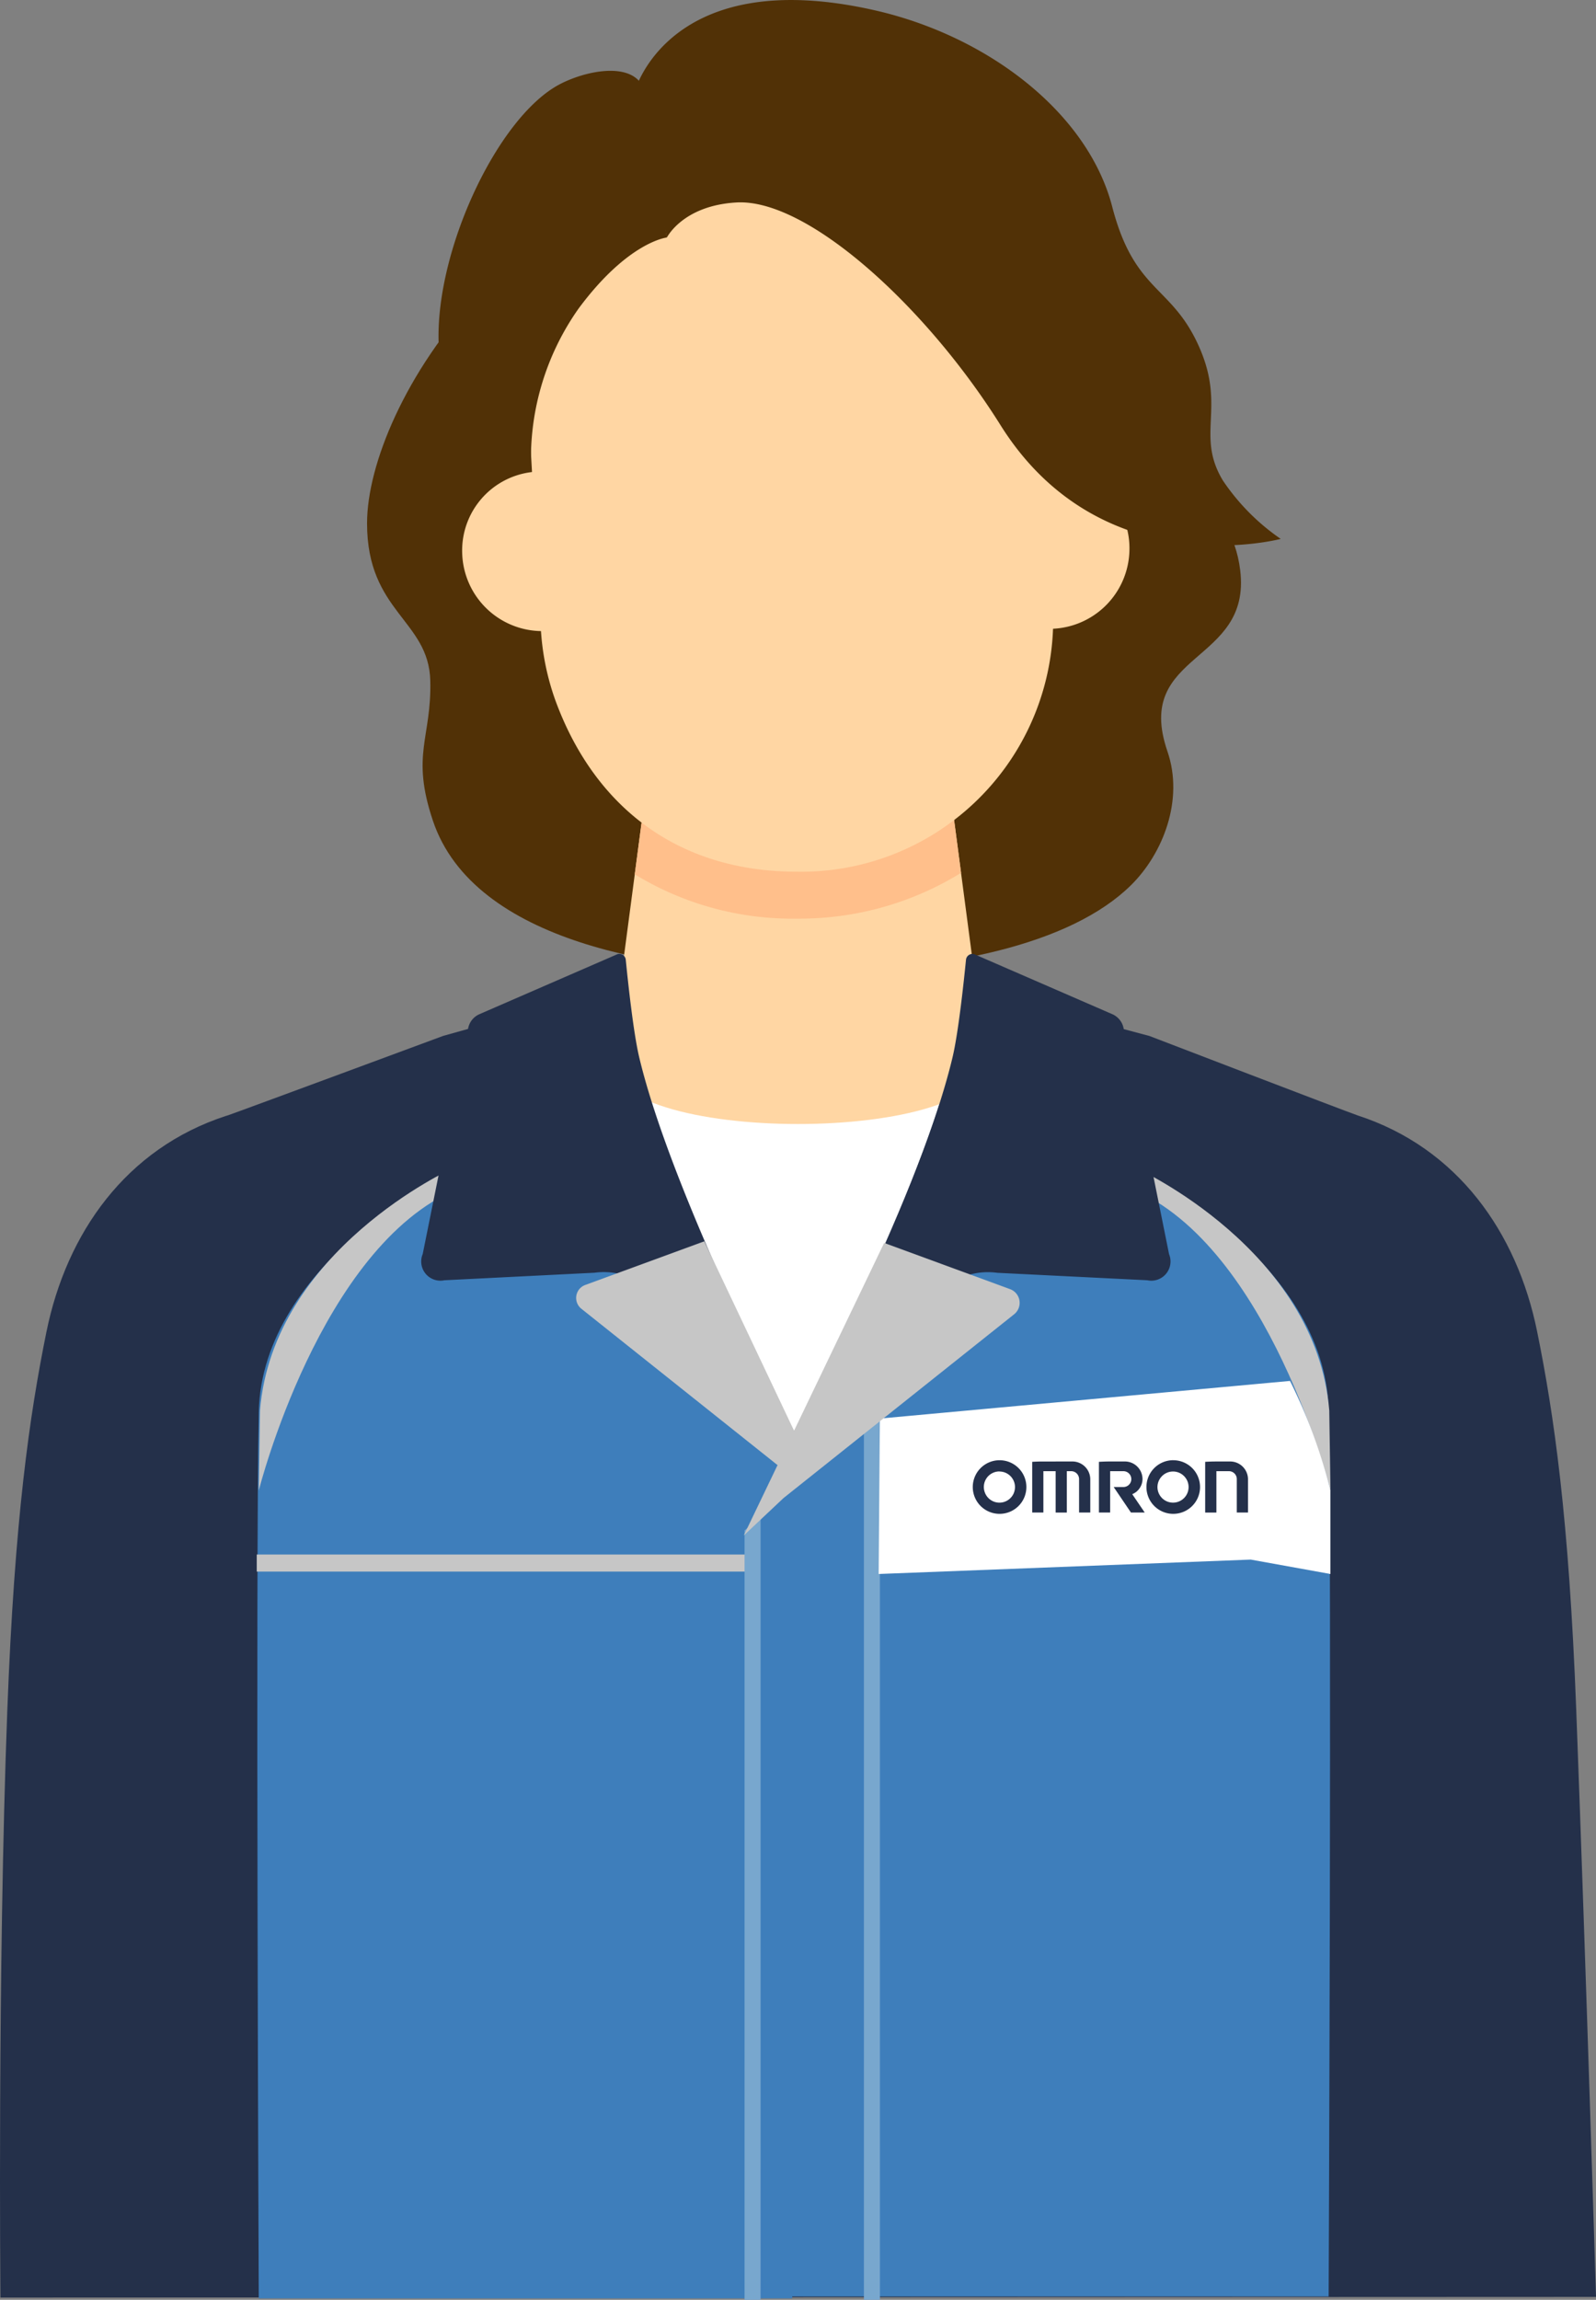
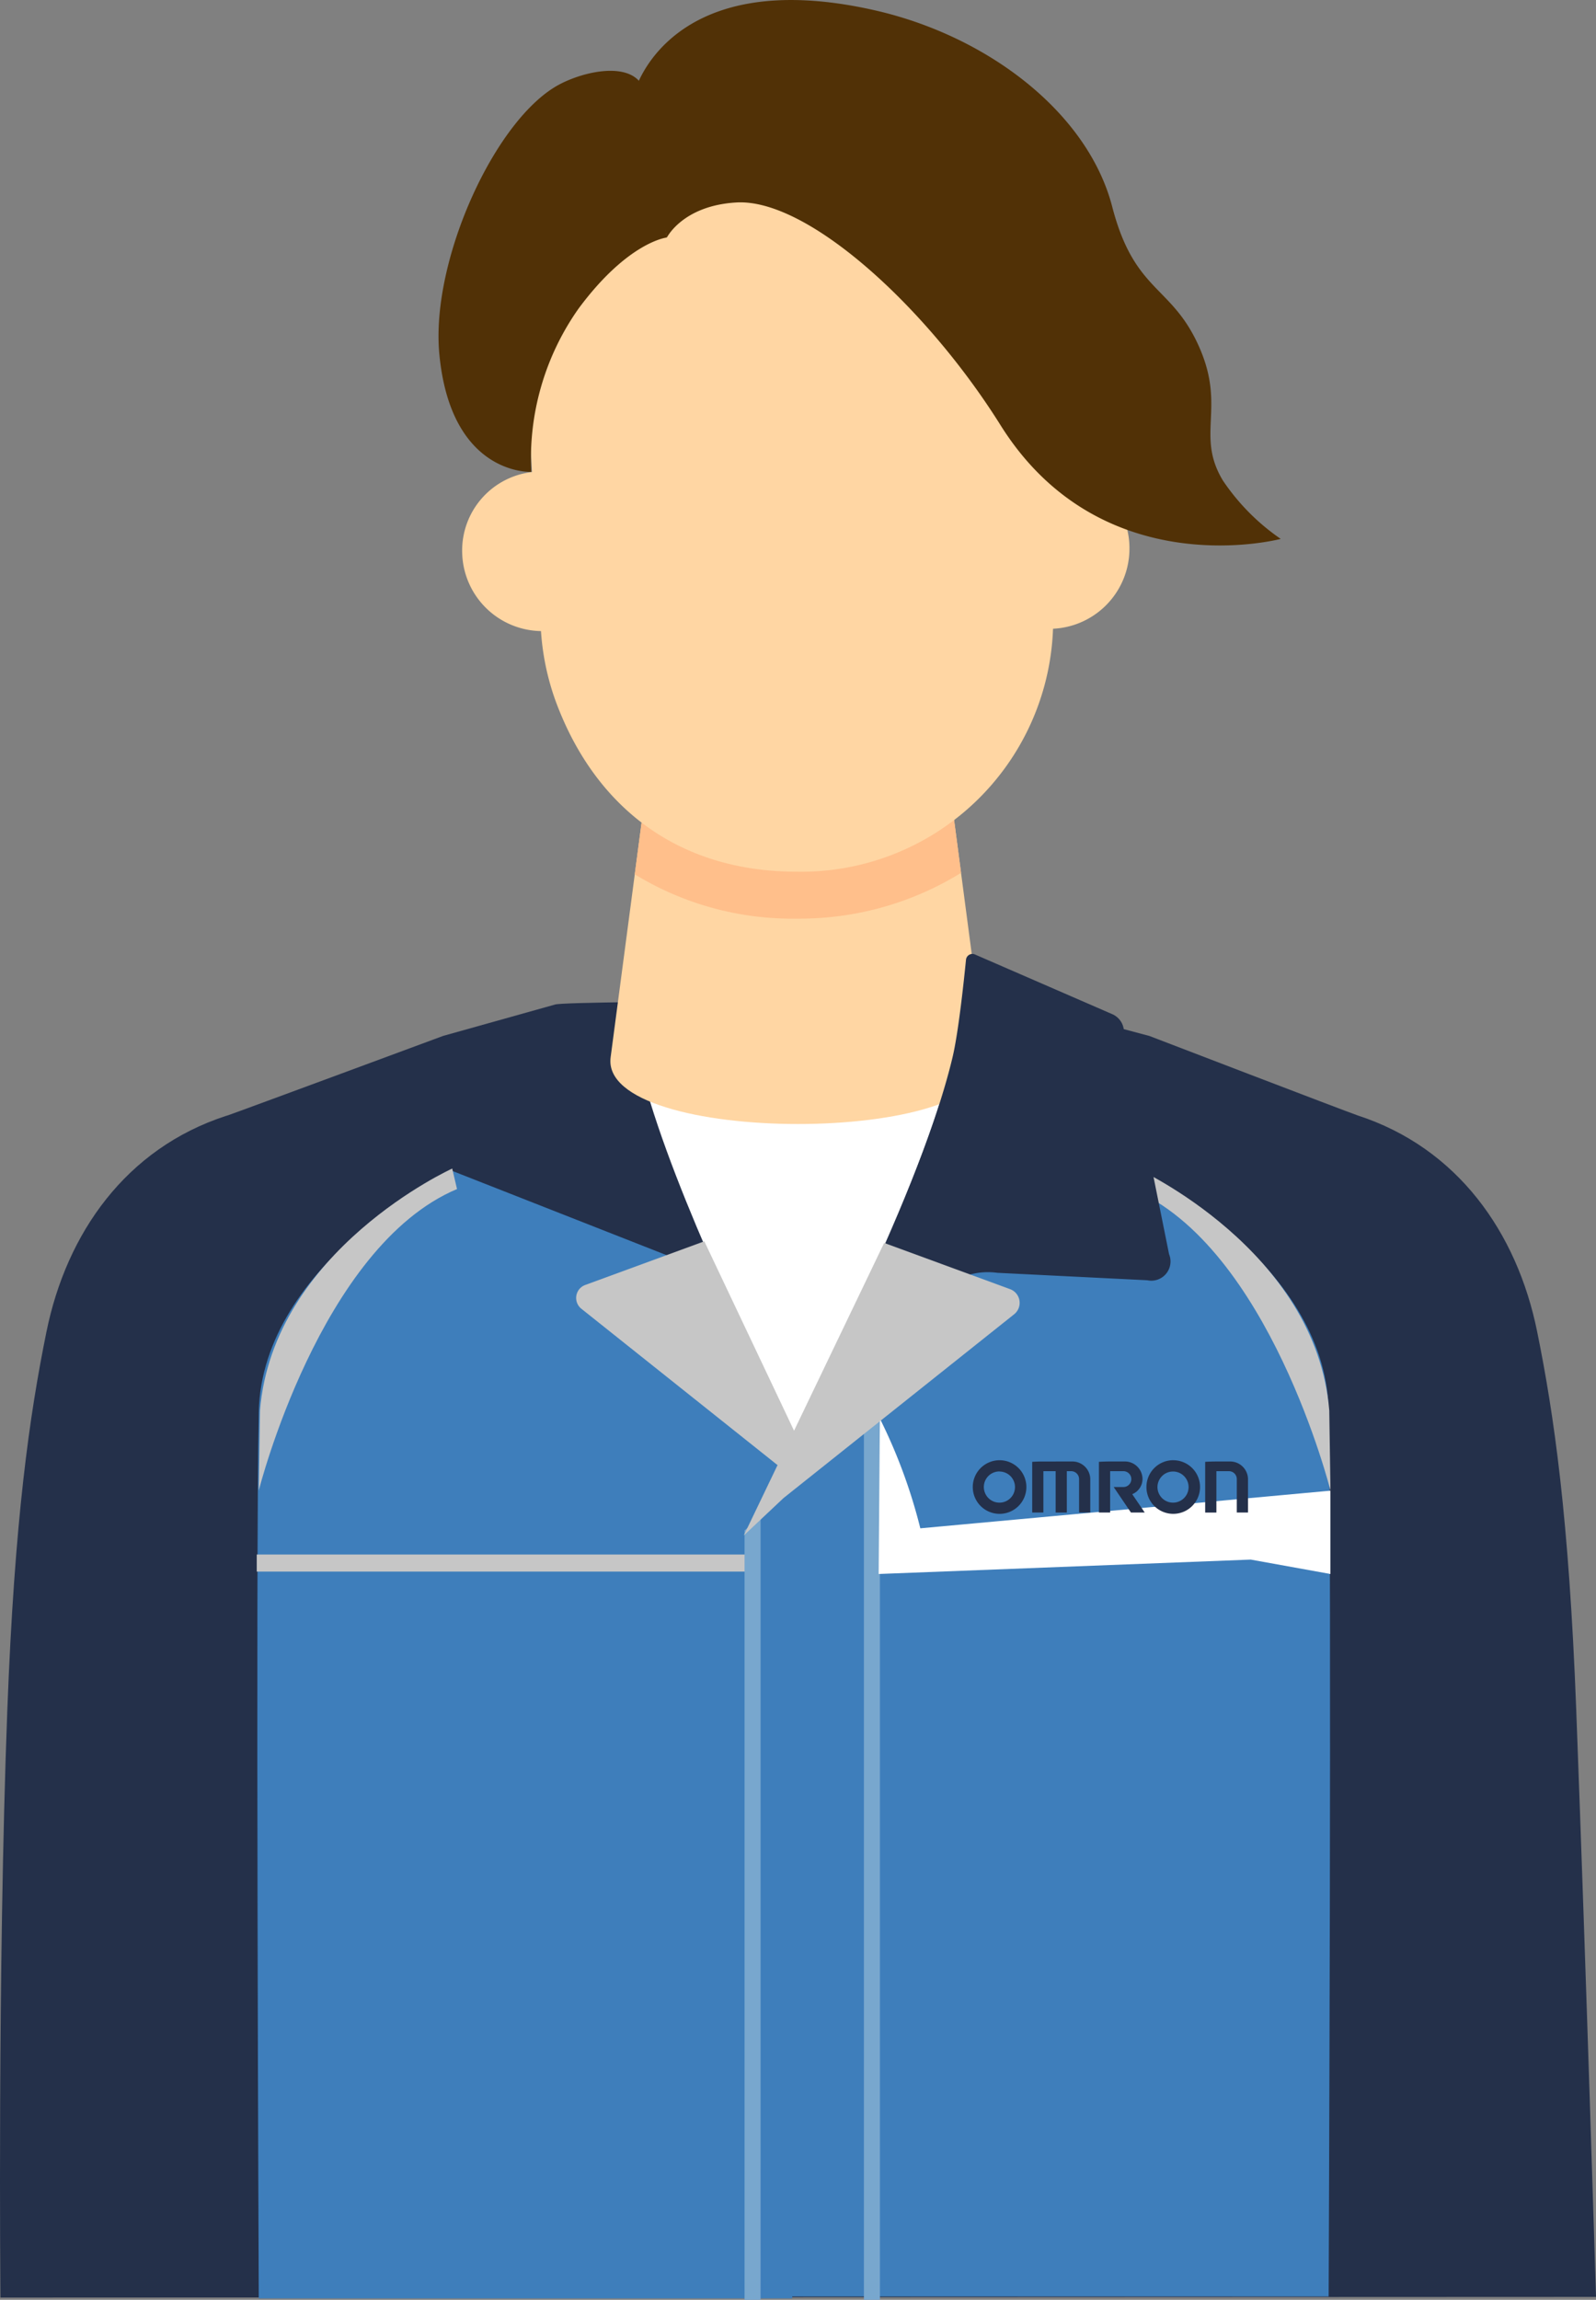
<svg xmlns="http://www.w3.org/2000/svg" width="110.87" height="159.73" viewBox="0 0 110.87 159.73">
  <rect x="0" y="0" width="110.87" height="159.73" fill="#808080" stroke="none" />
  <defs>
    <clipPath id="a">
      <rect width="110.87" height="159.731" fill="none" />
    </clipPath>
  </defs>
  <g clip-path="url(#a)">
    <path d="M110.87,148.683s-.685-22.6-1.373-40.772c-.506-13.362-1.55-20.536-2.719-26.292-1.4-6.879-5.531-12.74-12.463-14.995-.9-.309-14.473-5.521-14.473-5.521l-8.214-2.182c-.911-.3-32.155-.3-33.066,0L30.786,61.1s-14.065,5.212-14.963,5.521v0c-.046.014-.088.024-.134.039C8.757,68.923,4.622,74.784,3.225,81.662,2.057,87.419,1.013,94.592.507,107.954c-.688,18.177-.476,40.773-.476,40.773Z" transform="translate(0 10.846)" fill="#24304a" />
    <path d="M28.541,68.61s-13.131,6.343-13.354,16.8,0,61.54,0,61.54H52.245V87.068L44.678,74.953Z" transform="translate(2.788 12.678)" fill="#3e7ebb" />
    <path d="M70.772,68.5s13.131,6.343,13.354,16.8,0,61.54,0,61.54H45.443L44.219,95.158l2.849-8.2,7.567-12.114Z" transform="translate(8.171 12.659)" fill="#3e7ebb" />
    <path d="M59.759,59.958c-1.361,1.03-4.465,2.762-11.175,2.669-6.737-.094-10.242-1.922-11.527-2.975.126,1.028.263,2.037.418,2.726,1.735,7.807,7.766,20.069,9.924,24.539.506,1.04.821,1.681.821,1.681s8.538-15.984,10.955-25.581c.168-.671.432-2.06.584-3.06" transform="translate(6.848 11.023)" fill="#fff" />
    <path d="M28.61,68.5s-12.436,5.648-13.354,16.8l-.084,5.565S19.429,73.93,28.944,69.924Z" transform="translate(2.804 12.659)" fill="#c6c6c6" />
    <path d="M66.72,68.5s12.436,5.648,13.354,16.8l.084,5.565S75.9,73.93,66.386,69.924Z" transform="translate(12.267 12.659)" fill="#c6c6c6" />
    <path d="M52.671,73.142l7.623,2.8a.884.884,0,0,1,.246,1.52L46.578,88.583l.015-2.615Z" transform="translate(8.607 13.516)" fill="#c6c6c6" />
    <rect width="34.792" height="1.187" transform="translate(17.836 107.965)" fill="#c6c6c6" />
    <rect width="1.113" height="61.206" transform="translate(60.014 98.525)" fill="#78a7ce" />
    <path d="M44.768,143.305H43.656V89.87l1.113-.983Z" transform="translate(8.067 16.425)" fill="#78a7ce" />
-     <path d="M82.9,88.573v5.786l-5.537-1-25.846,1,.084-10.795L80.094,80.95a37.294,37.294,0,0,1,2.81,7.623" transform="translate(9.521 14.959)" fill="#fff" />
+     <path d="M82.9,88.573v5.786l-5.537-1-25.846,1,.084-10.795a37.294,37.294,0,0,1,2.81,7.623" transform="translate(9.521 14.959)" fill="#fff" />
    <path d="M58.895,85.6a1.862,1.862,0,1,1-1.859,1.862A1.862,1.862,0,0,1,58.895,85.6m12.061,0A1.862,1.862,0,1,1,69.1,87.46a1.861,1.861,0,0,1,1.86-1.862m-7,.089a1.243,1.243,0,0,1,1.238,1.2v2.346h-.777V86.911a.557.557,0,0,0-.15-.378.543.543,0,0,0-.367-.171H63.57v2.872h-.777V86.361h-.852v2.872h-.777V85.712c.194-.012.389-.02.585-.023l.2,0Zm10,0h.956a1.24,1.24,0,0,1,1.239,1.2v2.346h-.778V86.911a.547.547,0,0,0-.517-.549h-.9v2.872h-.78V85.712c.193-.012.387-.02.583-.023Zm-6.356,0a1.224,1.224,0,0,1,1.223,1.224,1.123,1.123,0,0,1-.2.631,1.108,1.108,0,0,1-.513.415l.867,1.276h-.957l-1.2-1.772H67.5a.55.55,0,0,0,0-1.1h-.922v2.872H65.8V85.712q.387-.025.777-.025Zm-8.714.692a1.08,1.08,0,0,0-1,1.5,1.065,1.065,0,0,0,.235.352,1.081,1.081,0,0,0,1.762-.352,1.118,1.118,0,0,0,.082-.413,1.082,1.082,0,0,0-1.082-1.082m12.061,0a1.071,1.071,0,0,0-.763.316,1.115,1.115,0,0,0-.236.351,1.075,1.075,0,0,0,0,.828,1.106,1.106,0,0,0,.236.352,1.089,1.089,0,0,0,.35.233,1.081,1.081,0,0,0,1.411-1.413,1.1,1.1,0,0,0-.236-.351,1.071,1.071,0,0,0-.762-.316" transform="translate(10.54 15.817)" fill="#24304a" fill-rule="evenodd" />
-     <path d="M82.177,37.957c-.624-5.128-4.931-5.734-6.313-9.689S71.55,8.939,51.307,8.939c-19.04,0-29.786,17.535-29.786,25.757,0,6.156,4.287,6.718,4.392,10.92.1,4-1.37,5.123.186,9.742,2.852,8.472,16,10.509,25.208,10.515,10.412.006,19.12-1.934,23.289-6.052,2.214-2.187,3.685-5.916,2.527-9.284-2.4-6.98,5.853-6.022,5.054-12.581" transform="translate(3.977 1.652)" fill="#513106" />
    <path d="M61.837,64.979,59.3,45.738H38.345L35.806,64.979c-.816,6.181,26.847,6.181,26.031,0" transform="translate(6.613 8.452)" fill="#ffd6a3" />
    <path d="M37.218,52.272A20.981,20.981,0,0,0,48.5,55.349h.123a21.307,21.307,0,0,0,11.263-3.18l-.849-6.431H38.081Z" transform="translate(6.877 8.452)" fill="#ffbf8b" />
    <path d="M31.841,41.688a17.631,17.631,0,0,0,1,5.028c2.585,7.111,8.2,11.941,16.8,11.941A17.5,17.5,0,0,0,67.42,41.926l.8-15.563c0-3.932-4.175-16.16-18.524-16.159C36.046,10.2,31.366,21.411,31,25.818a5.928,5.928,0,0,0-.006.846Z" transform="translate(5.725 1.885)" fill="#ffd6a3" />
    <path d="M35.442,20.663a18.077,18.077,0,0,0-3.287,11.344s-5.579.29-6.386-8.173c-.621-6.52,3.906-16.42,8.372-18.753,1.772-.925,4.724-1.522,5.678.011l1.758,10.636s-2.684.277-6.135,4.935" transform="translate(4.751 0.767)" fill="#513106" />
    <path d="M61.323,38.584a5.572,5.572,0,0,0,5.814-5.464,5.484,5.484,0,0,0-5.866-5.6Z" transform="translate(11.322 5.085)" fill="#ffd6a3" />
    <path d="M32.964,38.715A5.57,5.57,0,0,1,27.1,33.306a5.483,5.483,0,0,1,5.813-5.656Z" transform="translate(5.007 5.109)" fill="#ffd6a3" />
    <path d="M37.224,6.327S39.6-2.526,53.884.714c7.829,1.776,14.8,7.092,16.5,13.644,1.573,6.058,4.183,5.4,6.1,9.876,1.772,4.143-.3,6,1.584,9.134a15.236,15.236,0,0,0,4.021,4.06S69.647,40.74,62.62,29.522c-5.143-8.211-13.394-15.743-18.338-15.46-3.734.214-4.833,2.435-4.833,2.435Z" transform="translate(6.879 0)" fill="#513106" />
-     <path d="M24.794,76.773l3.161-15.7a1.345,1.345,0,0,1,.782-.968l9.514-4.136a.448.448,0,0,1,.65.355c.146,1.472.524,5.04.931,6.76,2.282,9.63,10.868,26.2,10.868,26.2s-9.116-9.064-10.34-10.229a4.806,4.806,0,0,0-3.63-.993L26.3,78.585a1.333,1.333,0,0,1-1.508-1.812" transform="translate(4.569 10.333)" fill="#24304a" />
    <path d="M72.592,76.773l-3.161-15.7a1.345,1.345,0,0,0-.782-.968L59.135,55.97a.448.448,0,0,0-.65.355c-.146,1.472-.524,5.04-.931,6.76-2.282,9.63-10.9,26.2-10.9,26.2S55.8,80.226,57.025,79.06a4.806,4.806,0,0,1,3.63-.993l10.429.518a1.333,1.333,0,0,0,1.508-1.812" transform="translate(8.62 10.333)" fill="#24304a" />
    <path d="M42.686,72.766,34.41,75.8a.959.959,0,0,0-.267,1.65L49.3,89.528l-.017-2.838Z" transform="translate(6.242 13.446)" fill="#c6c6c6" />
    <path d="M53.362,72.86l8.748,3.211a1.014,1.014,0,0,1,.283,1.744L46.37,90.581l-2.761,2.6Z" transform="translate(8.058 13.464)" fill="#c6c6c6" />
  </g>
</svg>